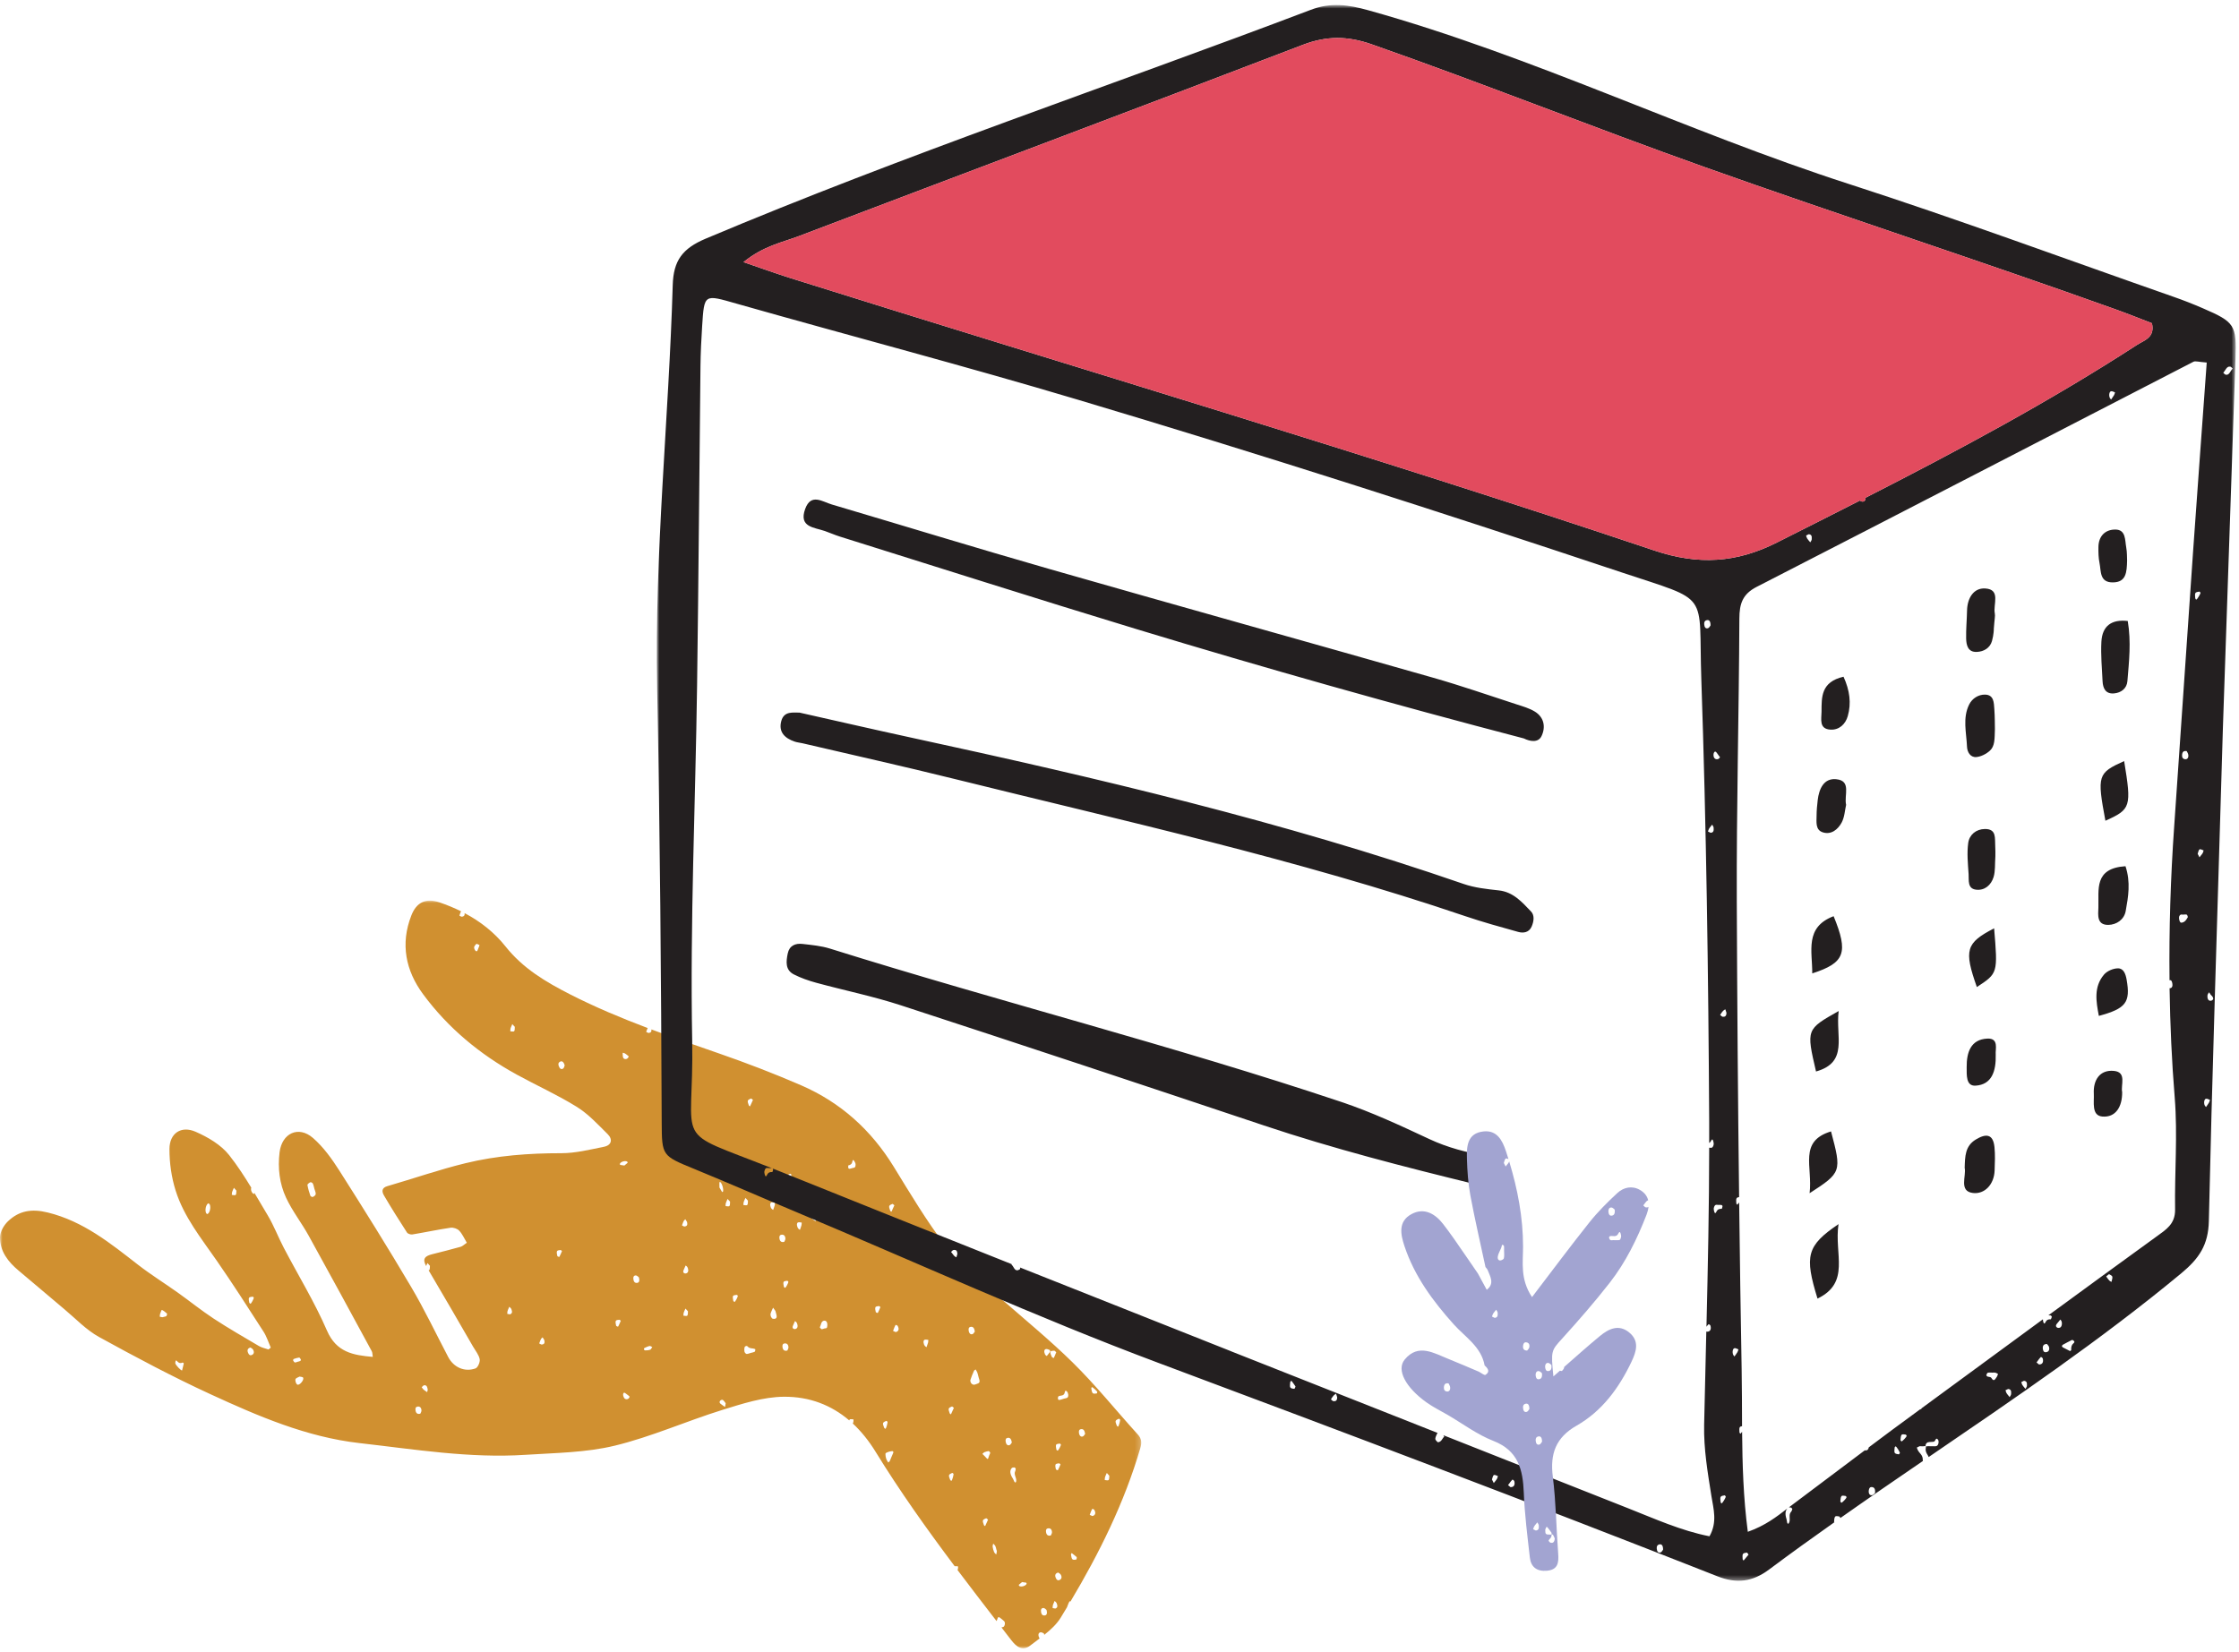
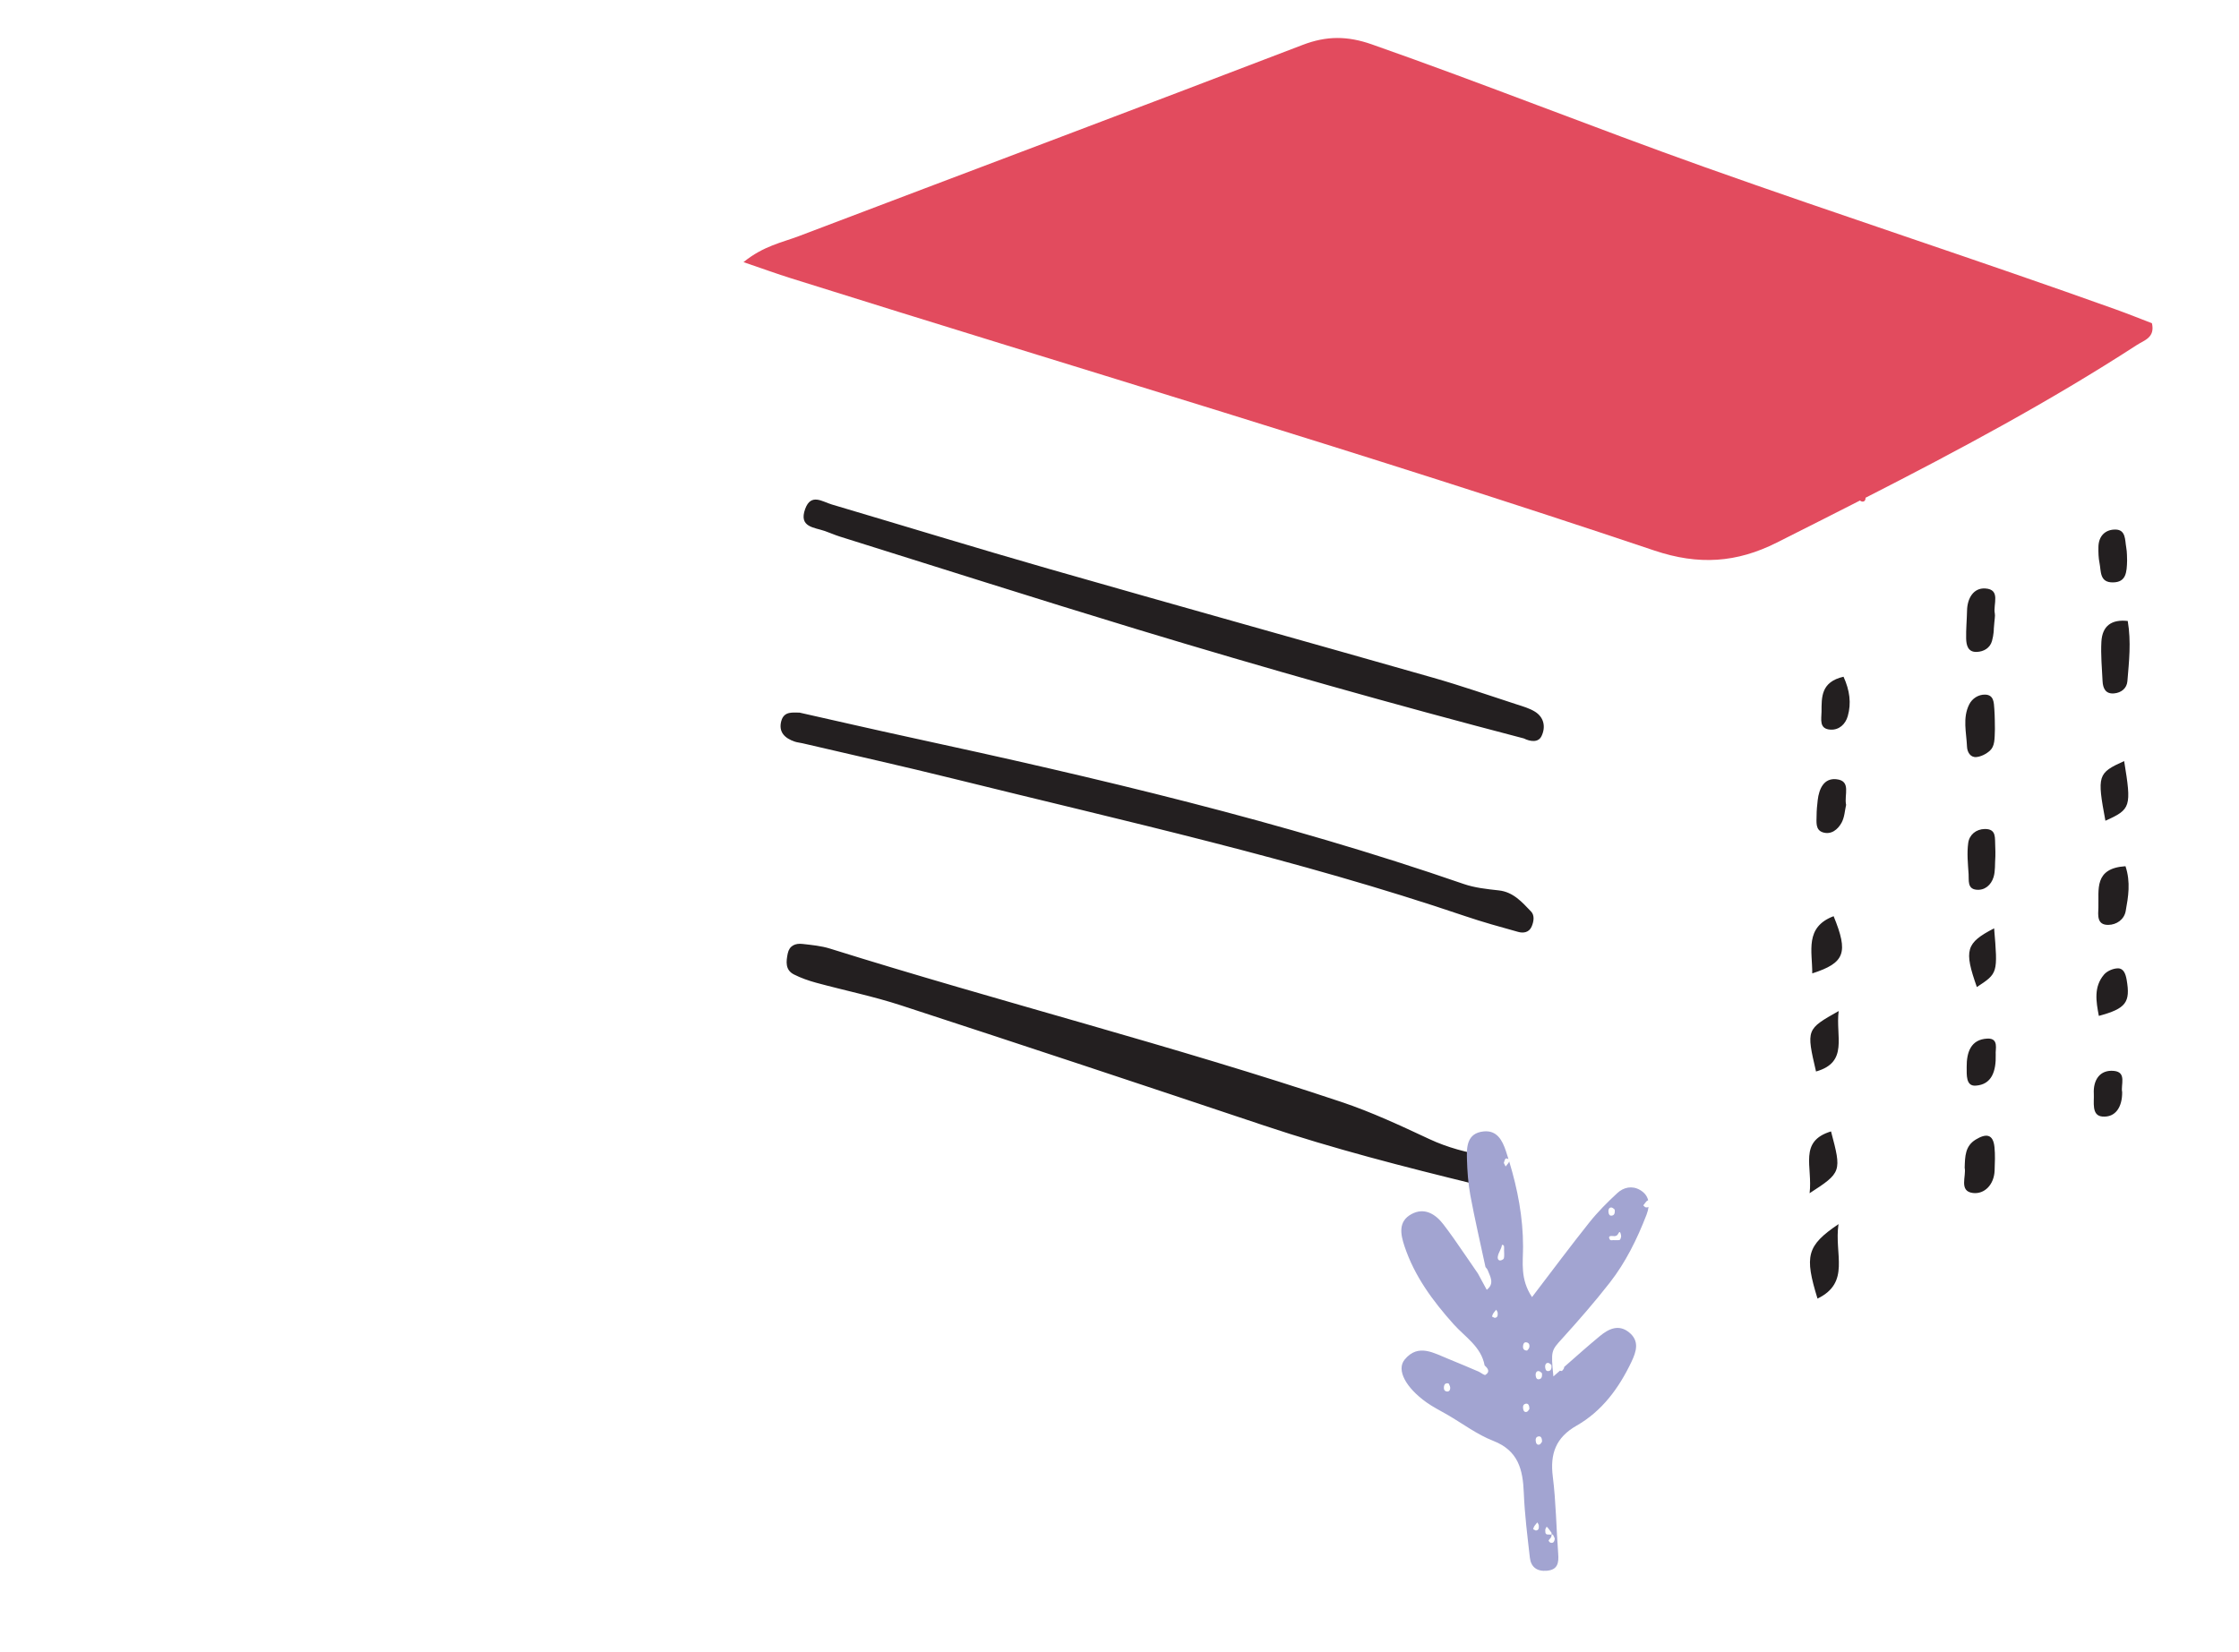
<svg xmlns="http://www.w3.org/2000/svg" xmlns:xlink="http://www.w3.org/1999/xlink" width="443" height="327" viewBox="0 0 443 327">
  <defs>
-     <path id="a6lwlqp0oa" d="M0 0.03L225.802 0.03 225.802 148 0 148z" />
-     <path id="2davft7ouc" d="M0.956 0.795L313.352 0.795 313.352 312.631 0.956 312.631z" />
-   </defs>
+     </defs>
  <g fill="none" fill-rule="evenodd">
    <g>
      <g>
        <g transform="translate(-777 -250) translate(777 250) translate(0 178.205)">
          <mask id="lm68p3179b" fill="#fff">
            <use xlink:href="#a6lwlqp0oa" />
          </mask>
          <path fill="#D09030" d="M31.673 81.83c.102-.296.295-.833.357-.805.361.164.697.455 1.023.74.027.023-.04.393-.138.478-.137.118-.344.116-.52.166-.09.024-.178.077-.268.068-.173-.018-.348-.07-.52-.109.02-.183.01-.382.066-.539m4.454 9.62c.054-.024.243.148.24.163-.107.483-.23.957-.34 1.4-.239.036-1.226-1.026-1.333-1.379-.028-.097 0-.212.01-.318.035-.349.15-.364.38-.098.327.376.68.4 1.043.232m13.428-2.98c.12.096.413.214.538.453.268.512.11.88-.298 1.04-.336.131-.549-.066-.7-.413-.239-.536-.11-.919.46-1.08M45.92 57.733c.056-.212.152-.399.236-.596.04-.092.084-.179.127-.27.141.157.281.314.488.548-.032.262.016.703-.132.845-.158.151-.504.017-.768.007.014-.178.005-.37.05-.534m3.641 22.075c-.082-.067-.226-.128-.238-.199-.049-.33-.165-.75-.057-.962.1-.197.448-.193.696-.238.068-.013.227.106.242.182.048.212-.503 1.202-.643 1.217M41.03 62.051c-.06.02-.204-.092-.248-.182-.29-.61-.013-1.767.452-1.935.086.063.206.105.25.195.291.61.017 1.775-.454 1.922m17.473 32.606c.19-.196.462-.275.767-.437.22.061.633.048.716.231.21.46-.73 1.561-1.149 1.361-.142-.068-.289-.33-.346-.528-.058-.199-.078-.532.012-.627m-.392-3.914c.353-.123.713-.242 1.084-.29.09-.012.247.238.336.396.027.047-.048.247-.116.283-.167.084-.359.111-.538.161-.18.051-.36.163-.543.13-.118-.022-.25-.24-.34-.398-.026-.047.051-.258.117-.282m4.356-32.635c-.033.248-.332.454-.56.558-.12.057-.452-.099-.499-.233-.236-.693-.458-1.404-.576-2.119-.028-.172.332-.44.56-.547.122-.054.424.09.498.241.157.315.215.696.314 1.05.098.353.302.746.263 1.05m19.743 42.77c-.049-.375.03-.655.387-.716.431-.075.758.16.793.735.014.271-.173.524-.227.667-.572.157-.879-.103-.953-.687m1.622-4.92c.445-.087.663.092.784.724.04.197-.064.414-.1.62-.085-.054-.17-.105-.25-.166-.173-.124-.354-.236-.512-.387-.122-.117-.213-.286-.317-.433.132-.12.261-.24.395-.359m16.577-14.675c.055-.212.155-.4.235-.597l.125-.284c.142.157.343.286.413.473.228.605.134.882-.287 1.034-.175-.03-.349-.062-.524-.095.01-.178-.004-.37.038-.53m6.391 6.075c.081-.198.144-.413.246-.589.08-.13.21-.21.316-.314l.335.554c.126.562.001.817-.502.873-.156.017-.343-.148-.516-.228l.121-.296m3.407-17.953c.103-.196.451-.184.7-.226.071-.01.17.116.283.202-.166.386-.32.788-.518 1.146-.027.052-.385-.082-.403-.165-.072-.32-.17-.748-.062-.957m13.08 28.346c.044-.432.281-.4.556-.153.162.144.342.255.512.387.075.061.144.135.216.202-.04.1-.063.22-.124.292-.256.317-.752.308-.973-.05-.115-.188-.208-.476-.188-.678m-1.444-14.55c.102-.195.45-.184.7-.224.07-.012.168.116.281.2-.165.387-.319.79-.516 1.147-.029.051-.387-.082-.404-.165-.07-.32-.17-.748-.06-.958m5.67 5.362c.33-.156.663-.319 1.017-.395.15-.033.348.143.524.222-.109.16-.207.336-.333.47-.063.068-.176.06-.462.14-.068.005-.34.043-.614.04-.08-.002-.223-.106-.245-.189-.023-.082.045-.256.112-.288m-1.678-14.354c.216.017.446.287.57.373.204.74.034 1.09-.43 1.105-.296.01-.534-.128-.632-.584-.117-.548.027-.927.492-.894m-3.19-22.109c.204-.423 1.074-.666 1.467-.409.042.027.084.216.065.232-.2.185-.413.35-.642.536-.29-.04-.559-.07-.827-.126-.025-.005-.086-.189-.064-.233m12.62 29.53c.057-.21.153-.4.236-.595.04-.093.084-.18.128-.27l.488.546c-.032.261.017.705-.133.847-.16.15-.502.017-.767.008.014-.18.005-.372.047-.536m-12.064-51.492c.148.041.302.055.441.131.178.101.345.248.514.377.082.062.16.131.237.198-.04.097-.066.216-.124.294-.25.325-.785.35-.964-.023-.128-.265-.074-.645-.104-.977m12.806 43.521c-.134.12-.356.197-.524.143-.354-.114-.359-.402-.198-.72.136-.268.246-.56.368-.84.098.072.198.117.267.202.29.363.35.984.087 1.215m7.452 26.566c-.08-.047-.163-.085-.24-.14-.174-.123-.339-.27-.515-.379-.303-.184-.447-.436-.203-.718.115-.133.383-.222.515-.137.225.145.401.445.565.646-.05.311-.086.52-.122.728m-8.42-36.209c.078-.202.144-.413.245-.589.08-.137.205-.23.31-.34.115.181.23.36.344.543.13.57.013.82-.484.888-.154.021-.342-.137-.515-.212.032-.098.063-.197.1-.29m-23.61-30.76c-.38.27-.699.02-.884-.514-.152-.439-.018-.678.24-.825.404-.226.732-.014.94.723-.064.14-.12.491-.296.616m-9.693-7.394c-.152.157-.5.031-.762.03.007-.178-.012-.37.028-.53.053-.213.154-.398.236-.596l.12-.297.496.536c-.027.265.03.707-.118.857M94.794 9.103c-.078.202-.175.387-.238.596-.11.357-.294.504-.556.158-.123-.163-.233-.508-.18-.665.087-.264.308-.442.447-.622.26.106.433.177.607.25-.026.093-.047.194-.08.283m41.025 40.612c.122.096.414.215.538.453.27.512.11.88-.297 1.04-.337.132-.549-.066-.7-.41-.24-.54-.112-.92.46-1.083m11.53 38.633c.048-.14.428-.238.502-.149.493.598 1.083.33 1.595.615.008.004-.024.435-.116.486-.246.133-.535.17-.806.246-.27.075-.537.211-.815.2-.132-.005-.38-.279-.409-.45-.058-.314-.048-.68.048-.948m-2.316-10.054c.1-.198.45-.194.697-.238.07-.013.226.105.243.182.047.21-.503 1.2-.644 1.217-.083-.066-.226-.129-.238-.2-.049-.329-.165-.748-.058-.96m-10.387-48.36c.2-.125.514-.006.778.002-.014.181-.003.372-.048.536-.085.311-.2.607-.307.908-.143-.107-.24-.153-.31-.236-.298-.36-.392-1.036-.113-1.21m8.4 27.695c-.015.05-.16.078-.179.052-.176-.278-.34-.568-.52-.879-.006-.359-.017-.693-.009-1.022.002-.03.141-.082.181-.047.371.311.684 1.437.527 1.896m.903 1.437l.496.536c-.026.266.03.708-.117.86-.153.155-.5.03-.763.025.006-.177-.012-.368.028-.526.054-.212.154-.4.234-.598l.122-.297m8.634 22.37c.048-.09.08-.2.123-.297.085-.185.172-.366.257-.548.19.26.375.52.455.628.09.323.12.441.154.555.142.497.201.957-.323 1.023-.165.02-.405.006-.515-.123-.325-.375-.373-.815-.15-1.239m-5.448-21.702c.055-.213.151-.4.236-.596.038-.093.084-.18.127-.27.141.155.281.313.488.547-.032.261.016.704-.132.844-.16.153-.505.017-.769.008.016-.178.006-.37.05-.533m9.786 24.355c.137-.267.247-.559.37-.84.096.071.196.117.263.202.293.362.351.984.09 1.215-.134.12-.357.197-.525.143-.354-.114-.358-.402-.198-.72m-1.882-8.583c.102-.199.45-.195.697-.239.07-.012.226.105.245.182.045.211-.505 1.201-.646 1.218-.083-.067-.225-.13-.237-.2-.05-.33-.166-.748-.059-.96m-2.487-15.71c.2-.126.515-.007.78.002-.014.18-.005.373-.049.535-.085.311-.203.608-.306.908-.143-.106-.242-.152-.312-.235-.298-.36-.39-1.036-.113-1.21m2.845 7.095c.016.27-.174.521-.226.666-.574.156-.88-.104-.955-.688-.046-.374.033-.652.388-.714.43-.075.757.158.793.736m-7.438-27.258c.08-.237.405-.324.64-.437.05-.022.165.115.38.275-.192.43-.38.858-.578 1.275-.004.008-.213-.102-.239-.184-.098-.31-.277-.71-.203-.929m14.994 43.552c.337-.104.59.06.691.406.084.298.055.68-.035.954-.042.137-.334.115-.513.165-.18.05-.362.16-.54.13-.122-.023-.24-.244-.363-.377.277-.399.222-1.108.76-1.278m-5.107-19.444c.2-.124.515-.007.778.003-.013.18 0 .374-.047.534-.086.313-.202.607-.307.91-.143-.106-.243-.153-.312-.238-.297-.358-.39-1.033-.112-1.209m-2.155-9.203c.073-.238.397-.334.627-.454.05-.027.167.101.253.158.07.161-.247 1.335-.403 1.398-.056.021-.213-.096-.243-.18-.107-.308-.3-.7-.234-.922m.31 33.87c.016.27-.174.523-.226.666-.573.156-.88-.104-.955-.688-.047-.374.032-.653.388-.713.431-.075.757.157.793.735m4.688-26.262c.443-.086.663.093.784.725.037.196-.067.413-.105.621-.082-.056-.167-.106-.248-.165-.172-.127-.353-.238-.51-.39-.122-.117-.212-.286-.318-.433l.397-.358m14.545 47.921c.001-.083-.1-.62.02-.697.372-.23.816-.349 1.255-.39.27-.024.303.202.17.47-.235.47-.403.995-.624 1.477-.063.137-.21.205-.32.305-.11-.188-.23-.37-.328-.564-.05-.102-.069-.229-.173-.6m-.52-6.618c.072-.237.397-.332.627-.453.051-.026.166.101.252.157.07.161-.246 1.335-.403 1.397-.056.022-.213-.095-.244-.18-.107-.306-.3-.7-.233-.92m-1.499-22.95c.102-.196.451-.186.7-.227.07-.01.167.117.281.202-.166.388-.318.788-.515 1.147-.028.053-.387-.083-.406-.166-.07-.319-.168-.746-.06-.957m-3.46-18.542c.157-.015.342.141.515.218-.249.54-.326 1.26-.825 1.478-.275-.124-.448-.2-.619-.278.282-.506.256-1.35.93-1.418m7.052 22.935c.121-.297.221-.615.378-.873.033-.055.341.05.413.17.37.624.206 1.11-.383 1.233l-.52-.237c.038-.097.072-.196.112-.293m-8.949-32.46c.39-.077.696-.258.782-.76.061-.354.182-.41.382-.1.116.184.235.413.257.622.024.206-.02.483-.13.601-.122.132-.347.12-.527.17-.179.05-.354.121-.54.14-.076.007-.239-.097-.246-.157-.024-.178-.026-.506.022-.516m4.688 10.304c.121-.132.346-.119.526-.17.18-.05.356-.122.541-.14.076-.007.237.097.246.156.024.18.026.507-.022.516-.39.077-.697.26-.783.761-.06.353-.18.41-.38.1-.118-.184-.236-.413-.26-.622-.022-.207.024-.484.132-.6m16.104 50.718c.07.162-.247 1.335-.404 1.397-.055.023-.213-.093-.242-.18-.109-.306-.303-.7-.233-.92.072-.238.395-.333.627-.454.05-.027.165.1.252.157m-5.758-26.489c.2-.125.515-.007.78.003-.015.18-.003.372-.048.535-.087.311-.204.604-.308.908-.144-.106-.243-.153-.312-.238-.298-.358-.39-1.033-.112-1.208m-6.952-26.476c.081-.235.405-.322.64-.435.05-.024.165.115.376.273-.188.431-.377.858-.575 1.276-.004.005-.21-.102-.236-.185-.1-.31-.28-.71-.205-.929m12.79 39.93c-.192.428-.378.858-.579 1.275-.003.005-.21-.102-.238-.185-.096-.31-.277-.71-.202-.928.08-.236.405-.323.64-.436.05-.024.166.115.378.273m6.764 22.123c-.19.431-.378.858-.578 1.276 0 .006-.21-.102-.236-.184-.099-.31-.279-.71-.204-.93.081-.235.406-.322.638-.436.052-.024.167.115.38.274m1.736 6.271c-.018.215-.077.42-.119.63-.142-.159-.338-.289-.419-.48-.137-.329-.239-.694-.29-1.047-.03-.205.07-.419.11-.629.143.158.322.292.423.48.107.206.138.463.204.696.032.116.1.245.091.35m4.354 6.618c.202-.184.414-.35.643-.537.292.041.56.074.827.127.026.005.085.19.063.234-.203.424-1.073.666-1.466.408-.042-.027-.085-.215-.067-.232m-6.806-26.238c.253-.107.526-.174.798-.22.071-.015.178.084.25.16.05.05.067.153.098.232-.12.295-.276.571-.352.89-.078.34-.157.375-.39.104-.254-.293-.535-.55-.805-.826.132-.116.25-.275.401-.34M184.68 68.646c.121-.073.433-.005.5.117.148.27.338.74.256.908-.258.524-.927.588-1.005 1.355-.146-.159-.377-.3-.416-.475-.178-.776.098-1.563.665-1.905m8.353 24.162c.108.192.236.375.32.58.088.218.133.461.197.694.065.233.114.473.2.697.161.428.028.724-.248.802-.42.12-.852.504-1.32-.012-.128-.139-.238-.512-.187-.673.197-.628.452-1.22.71-1.808.06-.133.216-.188.328-.28m14.023 47.59c.204.74.035 1.088-.428 1.103-.299.012-.535-.125-.633-.58-.118-.554.028-.93.492-.898.215.015.446.288.57.374m-15.404-55.3c-.049-.376.03-.656.387-.716.432-.074.714.154.84.911-.105.131-.23.422-.43.513-.4.18-.723-.126-.797-.708m9.037 27.1c.074-.006.167.122.27.204-.022.157-.007.376-.08.51-.37.662.277 1.335.182 1.99-.017.11-.058.248-.125.282-.05.026-.189-.074-.239-.158-.11-.187-.167-.424-.285-.603-.573-.865-.678-1.559-.25-2.075.111-.134.344-.136.527-.15m-1.718-5.133c-.049-.375.031-.654.388-.715.431-.074.714.156.84.915-.104.128-.23.42-.43.51-.4.18-.723-.127-.798-.71m9.82 33.067c-.175-.03-.35-.062-.524-.094.01-.179-.005-.37.037-.53.056-.213.154-.402.236-.598.04-.096.083-.188.124-.284.142.156.342.286.414.475.23.603.132.88-.287 1.031m.567-7.129c.121.098.413.216.538.453.268.513.11.882-.297 1.04-.338.133-.549-.065-.7-.41-.24-.539-.112-.92.46-1.083m-2.402-8.028c-.047-.374.031-.653.388-.712.432-.076.758.156.793.735.016.27-.173.52-.228.665-.57.157-.877-.103-.953-.688m4.943 4.495c-.019-.089.071-.197.125-.328.335.262.681.506 1 .802.044.045-.016.474-.08.487-.252.045-.584.113-.769-.053-.174-.154-.212-.59-.276-.908m-3.05-17.849c.101-.196.451-.186.698-.227.07-.01.17.117.282.203-.167.385-.319.788-.517 1.145-.028.052-.385-.08-.405-.166-.07-.317-.169-.746-.058-.955m.106-3.896c.101-.198.448-.194.696-.239.07-.01.226.107.244.183.047.211-.503 1.201-.644 1.218-.084-.067-.226-.128-.238-.2-.05-.329-.166-.749-.058-.962m-2.002-18.948c.223-.047.498.1.744.197.045.017.118.268.087.311-.21.302-.443.578-.679.875-.077-.069-.275-.166-.349-.332-.249-.557-.18-.973.197-1.05m1.622.32c.12-.004.267.203.402.314-.16.396-.31.786-.49 1.15-.012.021-.338-.13-.4-.268-.138-.312-.339-.766-.256-.97.083-.204.475-.217.744-.227m2.783 8.731c.03.373-.104.625-.439.673-.277.037-.542.144-.813.22-.182.05-.36.123-.545.137-.077.007-.245-.126-.246-.18-.006-.183-.007-.45.083-.518.367-.278.95-.013 1.21-.61.087-.202.063-.822.501-.358.133.141.231.423.25.636m2.5 6.806c.431-.075.713.154.84.912-.105.13-.23.422-.43.511-.4.181-.724-.127-.798-.709-.049-.376.031-.654.388-.714m4.762 9.53c.057-.212.155-.4.238-.597.04-.092.084-.18.126-.27l.49.547c-.033.263.015.705-.133.844-.158.152-.505.02-.769.01.015-.18.006-.37.048-.535m-2.706-17.56c-.018-.088.056-.269.115-.28.164-.03 1.043.792 1.075.972-.044.095-.075.265-.13.27-.26.018-.587.107-.773-.055-.174-.153-.218-.59-.287-.907m4.814 6.417c.073-.237.397-.33.627-.453.05-.026.166.101.253.158.068.161-.248 1.336-.403 1.4-.055.02-.214-.097-.244-.184-.107-.305-.3-.7-.233-.92m-4.61 18.805c-.174-.077-.346-.154-.519-.236.037-.098.072-.196.11-.293.12-.297.221-.613.38-.874.032-.053.34.05.412.173.368.622.205 1.108-.384 1.23M12.731 80.887c2.254 1.881 4.333 4.105 6.863 5.498 7.231 3.98 14.535 7.868 22.03 11.318 9.434 4.345 19.048 8.495 29.488 9.68 10.907 1.235 21.806 3.043 32.847 2.322 5.907-.384 11.953-.425 17.651-1.803 7.245-1.753 14.153-4.855 21.298-7.078 3.967-1.234 8.118-2.58 12.194-2.61 5.116-.039 9.413 1.683 12.928 4.68.016-.07.04-.129.077-.169.153-.155.501-.029.763-.027-.008.178.012.37-.028.528-.026.101-.072.192-.11.286 1.693 1.574 3.195 3.454 4.505 5.586 4.823 7.845 10.153 15.32 15.662 22.665.174-.058.443.02.66.022-.009.178.01.37-.03.528-.017.07-.05.13-.076.194 2.547 3.385 5.13 6.744 7.72 10.1.07-.156.142-.309.188-.476.127-.452.34-.316.591-.104.246.207.51.381.736.618.256.27.131.996-.176 1.124-.086.035-.179.051-.269.077-.03.008-.063.015-.094.025l1.923 2.493c1.066 1.382 2.257 2.256 3.751 1.1.61-.47 1.244-.938 1.872-1.414-.04-.06-.077-.124-.11-.2-.237-.538-.119-.967.314-1.019.22-.026.478.155.634.215.044.108.06.193.085.286 1.264-1.007 2.44-2.088 3.24-3.38.423-.687.835-1.383 1.252-2.074.04-.098.073-.195.112-.292.12-.298.22-.613.378-.874.016-.028.107-.013.201.025 5.71-9.576 10.651-19.542 13.81-30.33.308-1.056.307-1.848-.483-2.718-4.326-4.767-8.368-9.819-12.954-14.319-4.335-4.254-9.04-8.129-13.622-12.134-.05-.026-.102-.055-.15-.076l.012-.045c-.737-.644-1.479-1.284-2.207-1.937-1.138-1.025-2.313-2.029-3.472-3.048-.25.075-.5.176-.76.187-.1.003-.25-.235-.343-.392-.026-.047.051-.264.116-.284.112-.035.226-.057.338-.09-1.807-1.618-3.544-3.293-4.989-5.184-3.783-4.949-6.994-10.35-10.263-15.674-4.466-7.272-10.514-12.726-18.306-16.107-5.389-2.338-10.889-4.45-16.44-6.374-4.42-1.53-8.835-3.057-13.207-4.694.056.427-.075.64-.508.7-.155.02-.343-.139-.517-.215.035-.096.064-.195.101-.289.063-.158.124-.317.195-.468-5.199-1.966-10.332-4.105-15.32-6.649-4.877-2.488-9.343-5.14-12.805-9.493-2.242-2.816-5.004-4.963-8.105-6.6.081.46-.147.662-.5.707-.157.021-.346-.126-.519-.197.028-.096.047-.195.082-.285.074-.199.143-.404.242-.582-1.378-.682-2.813-1.28-4.303-1.779-2.665-.892-4.513-.014-5.532 2.592-2.204 5.636-1.132 10.914 2.33 15.601 4.93 6.678 11.23 11.894 18.505 15.89 3.947 2.167 8.081 4.02 11.896 6.391 2.28 1.415 4.175 3.487 6.11 5.4 1.042 1.027.785 2.197-.723 2.5-2.79.561-5.624 1.275-8.44 1.274-6.406-.005-12.753.466-18.955 1.976-5.213 1.27-10.303 3.047-15.464 4.541-1.235.358-1.08 1.158-.665 1.865 1.45 2.476 2.984 4.904 4.542 7.314.168.26.735.438 1.071.382 2.521-.418 5.023-.956 7.551-1.33.544-.08 1.337.185 1.712.581.618.648.987 1.533 1.503 2.388-.51.346-.832.695-1.22.804-1.864.525-3.742.995-5.619 1.467-1.372.344-2.039.861-1.202 2.346.046-.108.086-.22.131-.329.038-.09.085-.179.128-.269l.488.548c-.032.261.015.703-.132.843-.034.032-.078.045-.124.056 2.98 5.014 5.88 10.074 8.805 15.12.47.81 1.123 1.59 1.296 2.463.11.556-.368 1.658-.829 1.824-2.176.778-4.337-.222-5.402-2.256-2.43-4.633-4.677-9.374-7.335-13.872-4.573-7.742-9.339-15.374-14.165-22.962-1.49-2.343-3.172-4.703-5.243-6.506-2.882-2.509-6.16-.956-6.623 2.841-.378 3.107-.014 6.197 1.294 8.99 1.234 2.632 3.07 4.974 4.485 7.531 4.197 7.581 8.322 15.204 12.457 22.82.157.29.13.68.206 1.135-3.938-.34-7.207-.93-9.062-5.205-2.449-5.647-5.696-10.943-8.559-16.413-1.098-2.098-1.94-4.342-3.149-6.37-.885-1.489-1.764-2.989-2.656-4.48-.03.085-.057.171-.086.256-.142-.106-.24-.154-.31-.237-.243-.29-.337-.776-.22-1.047-1.356-2.224-2.769-4.405-4.372-6.434-1.614-2.042-4.2-3.56-6.65-4.63-2.854-1.248-5.152.306-5.164 3.403-.01 2.753.395 5.616 1.22 8.241 1.63 5.191 5.048 9.426 8.114 13.842 3.203 4.612 6.232 9.35 9.273 14.071.621.963.964 2.105 1.435 3.164l-.442.372c-.632-.22-1.32-.343-1.887-.677-3.01-1.774-6.046-3.517-8.966-5.434-2.45-1.608-4.737-3.464-7.128-5.165-2.597-1.848-5.316-3.534-7.83-5.486-5.492-4.262-10.826-8.616-17.872-10.346-3.188-.782-5.672-.363-7.883 1.754C.757 64.281.008 65.58 0 66.643c-.02 2.792 1.604 4.873 3.698 6.618 3.03 2.521 6.008 5.1 9.033 7.626" mask="url(#lm68p3179b)" />
        </g>
        <g transform="translate(-777 -250) translate(777 250) translate(129 .205)">
          <mask id="zokll4ocod" fill="#fff">
            <use xlink:href="#2davft7ouc" />
          </mask>
          <path fill="#231F20" d="M311.353 73.943c-.17-.04-.319-.25-.47-.39.45-.43.671-1.34 1.401-1.2.17.03.32.26.48.39-.48.4-.66 1.39-1.41 1.2m-2.7 123.84c-.6.23-.96-.16-.89-1 .02-.22.19-.41.3-.61.07.09.16.17.21.28.18.38.65.5.62 1.08-.09.09-.16.22-.24.25m-.6 20.24c-.18.3-.39.57-.58.86-.12-.16-.21-.23-.26-.34-.21-.46-.11-1.2.23-1.3.25-.07.55.14.82.23-.07.18-.11.39-.21.55m-1.24-49.39c-.12.21-.28.37-.42.55-.07.1-.14.19-.21.28-.11-.2-.21-.41-.36-.7.1-.27.17-.75.37-.87.2-.12.53.12.8.2-.05.18-.09.39-.18.54m-1.26-50.18c-.07 0-.2-.16-.21-.26-.02-.36-.11-.82.03-1.03.14-.23.51-.23.79-.29.06-.02.14.15.22.23.02.19-.65 1.33-.83 1.35m-4.38 44.92c-.71 10.14-1.03 20.27-.92 30.41.11-.02.22-.02.3.03.18.14.3.65.28.98-.01.37-.24.61-.57.57.11 7.23.43 14.46 1.02 21.69.59 7.32-.04 14.74.07 22.11.04 2.9-1.79 3.97-3.78 5.42-7.11 5.15-14.2 10.33-21.29 15.52.15 0 .3.01.45.02.08 0 .15.16.24.27-.08.17-.16.5-.22.5-.44-.05-.8.08-1.04.57-.16.33-.31.35-.43-.03-.05-.17-.08-.36-.08-.55-8 5.86-16 11.73-23.99 17.6-.06.11-.11.21-.15.21-.04 0-.09 0-.13-.01l-5.67 4.17c-1.51 1.11-3.01 2.25-4.52 3.38v.02c-.08.4-.29.62-.66.58-.04-.01-.09-.01-.13-.01-4.77 3.57-9.52 7.17-14.29 10.74-.25.18-.5.37-.74.56.14-.04.33.01.48.04.08.02.14.18.22.29-.07.16-.11.39-.23.51-.58.59-.1 1.48-.39 2.13-.05.11-.13.25-.21.26-.06.01-.18-.13-.2-.23-.06-.23-.05-.49-.13-.72-.31-.97-.24-1.66.21-2.1-2.17 1.67-4.41 3.42-7.86 4.64-.89-6.8-1.07-13.35-1.13-19.79-.11.13-.21.26-.32.39-.01 0-.19-.17-.2-.27-.01-.35-.08-.82.06-1.03.09-.13.27-.18.45-.21-.02-3.79-.01-7.55-.08-11.29-.2-10.99-.36-21.98-.49-32.97-.12.15-.24.3-.37.44-.01 0-.19-.17-.19-.26-.01-.35-.09-.82.06-1.03.1-.15.29-.19.49-.22-.24-19.46-.38-38.92-.46-58.38-.07-18.7.43-37.4.51-56.11.01-2.94.63-4.85 3.45-6.29 28.83-14.79 57.6-29.7 86.4-44.54.38-.19.98.04 2.62.16-.9 12.42-1.82 24.9-2.7 37.39-1.26 18.15-2.48 36.3-3.74 54.44m2.05-13.34c-.31-.08-.52-.29-.49-.79.03-.62.28-.91.92-.8.09.19.29.47.32.78.06.6-.26.93-.75.81m.64 31.3c-.18.32-.39.64-.64.83-.23.17-.61.31-.8.18-.19-.14-.3-.65-.29-.98.02-.39.27-.65.63-.57.1.02.21 0 .31 0 .2 0 .42-.06.6.02.1.06.23.44.19.52m-15.1 72.16c-.14-.09-.3-.15-.42-.27-.16-.15-.29-.36-.43-.54-.07-.09-.13-.18-.19-.28.16-.13.32-.26.55-.45.21.14.58.24.66.5.08.27-.1.68-.17 1.04m-7.51 12.14c-.38.31-.49.76-.45 1.33.01.09-.24.22-.24.21-.54-.27-.97-.48-1.4-.72-.08-.04-.19-.16-.2-.27 0-.08.11-.22.19-.26.6-.33 1.2-.65 1.81-.95.07-.03.18.05.26.11.28.17.28.35.03.55m-2.65-3.11c-.18.09-.43.1-.59 0-.34-.23-.26-.53 0-.81.22-.24.42-.52.63-.78.08.11.18.19.22.29.2.47.08 1.14-.26 1.3m-2.8 4.88c-.39.04-.55-.23-.61-.63-.09-.63.15-1 .8-1 .1.14.37.35.43.63.13.61-.14.95-.62 1m-1.39 2.42c-.16-.13-.31-.26-.47-.4.07-.09.13-.18.2-.27.21-.28.41-.58.65-.81.05-.04.34.16.38.3.2.76-.11 1.22-.76 1.18m-2.66 4.84c-.07-.08-.14-.16-.21-.25-.14-.18-.3-.34-.42-.55-.09-.16-.14-.36-.2-.54.17-.09.34-.18.51-.26.49.04.67.29.61.98-.01.22-.19.41-.29.62m-2.84 1.02c-.02.22-.2.41-.3.61l-.21-.27c-.14-.18-.3-.35-.42-.56-.09-.15-.12-.36-.18-.54.17-.08.34-.16.52-.24.48.04.66.3.59 1m-2.82-3.42c-.31.41-.57 1.12-1.09.23-.13-.23-.53-.18-.8-.29-.09-.04-.22-.23-.2-.26.07-.18.17-.45.3-.48.29-.07.6-.02.9-.02.2 0 .41-.04.6.01.18.04.35.17.52.26-.08.19-.13.41-.23.55m-11.58 13.25c-.18.61-.61.5-.99.5-.2-.01-.4 0-.6 0-.2 0-.41-.05-.6.01-.31.09-.43-.04-.29-.39.08-.19.28-.38.45-.41.38-.09.78-.04 1.17-.12.28-.06.38-1.05.83-.33.1.16.1.52.03.74m-7.3-.46c-.07-.09-.2-.2-.19-.28.04-.35.05-.83.22-1.02.16-.18.53-.07.8-.05.07.01.2.18.2.27-.02.23-.88 1.11-1.03 1.08m-.53 2.56c-.27-.06-.64-.06-.79-.28-.14-.21-.05-.68-.03-1.03 0-.1.13-.27.2-.26.18.01.86 1.13.84 1.32-.08.09-.16.26-.22.25m-4.7 7.68c-.15.1-.36.37-.6.41-.47.07-.72-.35-.63-.98.06-.4.23-.67.62-.63.47.05.7.37.61 1.2m-6.67 1.9c-.06-.09-.19-.2-.19-.28.05-.35.05-.83.22-1.02.17-.18.53-.07.8-.04.08 0 .21.17.2.26-.01.23-.87 1.11-1.03 1.08m-19.33 11.44s-.19-.17-.19-.27c-.01-.35-.08-.82.06-1.03.15-.22.52-.22.79-.27.06 0 .14.18.32.4-.33.4-.65.79-.98 1.17m-1.22-41.24c-.18.3-.39.57-.59.86-.12-.16-.21-.23-.25-.34-.21-.46-.11-1.2.23-1.3.25-.07.54.15.81.23-.06.18-.11.39-.2.55m-2.93-66.38c-.17-.03-.33-.24-.49-.36.06-.09.11-.19.17-.27.14-.19.27-.39.43-.55.12-.12.28-.2.42-.29.07.22.14.44.22.67.03.69-.32.86-.75.8m-.2 96.3c-.07.01-.2-.16-.2-.26-.03-.35-.12-.82.02-1.03.14-.22.51-.23.79-.29.06-.01.14.16.21.24.03.19-.64 1.32-.82 1.34m-1.03-57.71c-.17.35-.31.37-.43-.01-.07-.22-.12-.5-.09-.72.04-.22.17-.5.32-.59.16-.1.39-.03.59-.03.21 0 .41-.02.61.02.08.01.22.17.21.23-.02.19-.12.53-.17.53-.43-.03-.81.07-1.04.57m-1.37 64.23c-5.63-1.1-10.86-3.48-16.16-5.57-12.16-4.82-24.33-9.62-36.49-14.43.06.09.11.18.17.27-.39.35-.55 1.1-1.28 1.12-.12-.14-.4-.33-.48-.6-.06-.21.18-.8.43-1.25-13.59-5.37-27.18-10.74-40.77-16.12-.02.01-.07-.02-.13-.06-13.92-5.51-27.83-11.03-41.74-16.57.02.02.04.05.07.07.02.02-.02.17-.03.27-.17.08-.34.22-.52.23-.6.06-.74-.75-1.14-1.09-.01-.01-.01-.07-.01-.13-15.36-6.12-30.72-12.26-46.06-18.44-.44-.17-.85-.34-1.26-.5.07.05.15.14.14.19-.03.19-.12.53-.17.53-.43-.04-.81.07-1.04.56-.17.36-.31.38-.43 0-.07-.23-.13-.5-.09-.73.04-.22.17-.49.31-.59.17-.1.4-.02.6-.02.18 0 .37-.01.55.01-20.17-8.01-15.34-3.74-15.75-25.31-.44-23.41.65-46.84.97-70.27.29-21.05.44-42.11.67-63.16.03-2.63.16-5.27.33-7.9.42-6.48.38-6.28 6.85-4.44 22.52 6.4 45.17 12.33 67.59 19.03 36.04 10.76 71.84 22.25 107.53 34.16 17.74 5.92 15.13 3.55 15.72 21.02.99 29.2 1.4 58.42 1.56 87.64v4.25c.14-.09.27-.21.36-.42.17-.35.31-.38.43 0 .07.23.13.51.09.73-.03.22-.16.5-.31.59-.16.1-.37.03-.57.03-.01 11.81-.26 23.62-.54 35.43.13-.17.26-.35.41-.49.06-.05.35.15.39.3.2.76-.11 1.22-.76 1.17-.02-.01-.04-.03-.07-.05-.14 6.16-.3 12.31-.43 18.47-.1 4.78.7 9.43 1.44 14.11.41 2.57 1.21 5.15-.38 7.96m-9.67 3.19c-.47.17-.73-.18-.77-.79-.03-.5.18-.71.49-.79.49-.12.77.2.77 1.03-.1.13-.27.48-.49.55m-29.71-12.92c-.16-.13-.32-.26-.48-.4l.21-.27c.21-.28.41-.58.64-.81.06-.04.35.16.39.3.2.76-.11 1.22-.76 1.18m-2.67-1.64c-.11.21-.27.37-.41.56-.08.09-.15.18-.22.27-.1-.2-.21-.41-.36-.7.1-.27.17-.75.37-.87.21-.12.53.12.81.2-.06.18-.1.39-.19.54m-32.37-15.37c-.17-.03-.32-.24-.48-.36.05-.09.1-.19.17-.28.13-.18.27-.38.42-.54.13-.13.28-.2.42-.3.08.23.15.45.22.68.03.69-.31.86-.75.8m-7.73-2.44c-.27-.03-.64-.05-.79-.28-.13-.21-.04-.68-.02-1.03.01-.1.13-.18.23-.31.27.38.56.73.81 1.13.03.06-.16.49-.23.49m-66.86-26.03c-.14-.08-.3-.13-.42-.25-.15-.15-.28-.36-.42-.54l-.21-.27c.16-.14.31-.36.48-.39.54-.08.74.16.77.78-.06.22-.13.45-.2.67m149.86-99.79c.17-.44.41-.33.63 0 .19.29.4.55.6.82-.08.1-.14.22-.23.28-.36.26-.87.1-1-.34-.07-.23-.08-.55 0-.76m-1.9-25.51c-.03-.51.18-.72.49-.79.49-.12.77.19.77 1.03-.1.12-.26.47-.49.55-.47.17-.73-.18-.77-.79m.95 40.49c.12-.21.27-.38.42-.56.07-.09.14-.17.21-.26.1.21.28.4.29.62.07.7-.11.96-.6.99-.17-.08-.34-.17-.52-.25.07-.18.11-.39.2-.54m20.33-57.3c-.01.21-.18.41-.28.61-.08-.08-.15-.16-.22-.24-.14-.18-.3-.35-.42-.55-.09-.16-.14-.37-.2-.55.17-.09.34-.17.52-.26.49.04.66.29.6.99m60.01-29.06c-.06.19-.11.39-.2.55-.18.3-.38.58-.58.87-.13-.16-.21-.24-.26-.35-.21-.46-.11-1.19.23-1.29.25-.08.54.14.81.22m-260.41-30.93c33.23-12.63 66.51-25.12 99.7-37.85 4.73-1.81 8.86-1.78 13.65-.1 22.1 7.76 43.86 16.46 65.91 24.31 27.01 9.61 54.3 18.47 81.3 28.15 2.45.88 4.86 1.85 7.15 2.73.66 2.84-1.53 3.37-2.94 4.28-17.29 11.22-35.41 20.91-53.73 30.26.02.55-.28.85-.75.74-.13-.03-.24-.1-.33-.2-5.48 2.8-10.99 5.57-16.49 8.34-7.93 3.99-15.45 4.5-24.19 1.57-56.61-19.03-113.88-35.98-170.85-53.89-2.74-.86-5.44-1.84-9.39-3.19 3.96-3.22 7.63-3.88 10.96-5.15m277.78 14.28c-1.94-.84-3.9-1.61-5.89-2.3-21.37-7.48-42.62-15.34-64.16-22.3-32.07-10.36-62.48-25.28-95.02-34.36-4.01-1.12-7.46-1.61-11.43-.1-39.89 15.14-80.38 28.69-119.73 45.29-4.59 1.94-6.37 4.33-6.51 9.19-.78 26.56-3.62 52.95-3.08 79.69.57 28.66.79 57.39.9 86.09.03 6.53.1 6.53 6.37 9.1 6.82 2.8 13.57 5.76 20.37 8.61 23.79 9.99 47.3 20.73 71.45 29.77 36.98 13.83 73.92 27.77 110.65 42.25 3.81 1.51 6.96 1.15 10.28-1.34 4.26-3.18 8.56-6.28 12.9-9.34-.03-.04-.06-.08-.06-.1.02-.35.04-.83.22-1.02.16-.17.52-.06.79-.03.08.01.15.17.24.29-.01.01-.02.03-.03.04 5.42-3.82 10.89-7.57 16.36-11.31-.02-.05-.03-.1-.03-.16.04-1.01-.61-1.31-.95-1.92-.1-.17-.16-.38-.23-.57.17-.09.35-.19.53-.26.1-.03.2 0 .31 0 .21 0 .42.04.62-.01.31-.1.39 0 .31.41-.1.57.13.95.41 1.39.08.12.12.23.16.35 17-11.61 34.04-23.16 49.94-36.33 3.6-2.98 5.39-5.66 5.5-10.37.62-27.92 1.55-55.84 2.78-97.55.52-15.17 1.5-44.13 2.49-73.09.23-6.7-.12-7.27-6.46-10.01" mask="url(#zokll4ocod)" />
        </g>
        <path fill="#E24B5E" d="M422.834 68.248c-17.29 11.221-35.41 20.91-53.73 30.26.02.551-.28.849-.75.74-.13-.029-.24-.1-.332-.2-5.478 2.8-10.988 5.57-16.488 8.341-7.93 3.989-15.45 4.5-24.19 1.569-56.61-19.03-113.88-35.98-170.85-53.89-2.74-.86-5.44-1.84-9.39-3.19 3.96-3.22 7.63-3.88 10.96-5.15 33.23-12.63 66.51-25.121 99.7-37.85 4.73-1.81 8.86-1.78 13.65-.1 22.1 7.76 43.858 16.46 65.91 24.31 27.01 9.61 54.3 18.471 81.3 28.15 2.45.88 4.86 1.85 7.148 2.731.661 2.84-1.529 3.369-2.938 4.279" transform="translate(-777 -250) translate(777 250)" />
        <path fill="#231F20" d="M291.801 234.338c-14.026-3.431-28.006-7.013-41.715-11.601-23.922-8.006-47.862-15.957-71.843-23.783-5.483-1.79-11.172-2.947-16.748-4.464-1.513-.412-3.027-.94-4.422-1.65-1.738-.884-1.54-2.561-1.217-4.136.324-1.586 1.523-2.06 2.938-1.896 1.826.21 3.697.38 5.437.926 33.6 10.53 67.767 19.162 101.172 30.347 6.01 2.013 11.708 4.684 17.421 7.353 3.605 1.684 7.397 2.665 11.311 3.328 2.165.367 4.231 1.289 3.673 4.097-.533 2.682-2.707 1.803-4.446 1.709-.523-.028-1.04-.151-1.56-.23M301.493 146.136c-25.678-6.711-51.228-13.92-76.63-21.632-19.614-5.956-39.142-12.195-58.705-18.32-1.003-.313-1.965-.751-2.96-1.095-2.13-.735-5.207-.744-3.885-4.378 1.145-3.146 3.38-1.432 5.257-.876 14.362 4.256 28.685 8.65 43.083 12.779 25.27 7.242 50.596 14.292 75.875 21.5 5.558 1.586 11.026 3.489 16.526 5.276 1.244.404 2.55.769 3.646 1.449 1.849 1.148 2.144 3.109 1.29 4.856-.64 1.312-2.227 1.073-3.497.44M158.19 141.026c7.485 1.68 14.641 3.334 21.817 4.89 36.971 8.011 73.777 16.637 109.593 29.024 2.197.76 4.601 1.014 6.935 1.268 2.895.315 4.609 2.327 6.397 4.186.743.774.536 2.016.1 3.002-.508 1.146-1.619 1.315-2.637 1.032-3.539-.98-7.085-1.964-10.56-3.144-33.129-11.247-67.257-18.772-101.149-27.17-9.936-2.463-19.932-4.689-29.9-7.02-.511-.119-1.047-.16-1.541-.327-1.954-.66-3.263-1.886-2.659-4.092.56-2.036 2.405-1.612 3.604-1.649M420.988 122.894c.703 4.166.248 8.05-.07 11.918-.115 1.41-1.21 2.291-2.64 2.414-1.685.145-2.205-1.017-2.273-2.43-.125-2.594-.372-5.204-.232-7.79.172-3.156 2.024-4.475 5.215-4.112M394.48 124.535c.034-.255.003 1.083-.354 2.327-.401 1.395-1.622 2.095-3 2.154-1.756.077-2.082-1.328-2.112-2.656-.043-1.839.141-3.682.178-5.524.049-2.437 1.279-4.512 3.581-4.38 3.167.181 1.546 3.154 1.912 4.944.102.497-.055 1.047-.205 3.135M394.705 144.287c-.063 1.964.007 3.376-1.008 4.288-.713.642-1.754 1.175-2.688 1.248-1.162.092-1.78-.995-1.824-2.041-.117-2.805-.913-5.695.437-8.38.59-1.175 1.824-1.973 3.15-1.937 1.745.047 1.726 1.605 1.818 2.848.115 1.544.094 3.097.115 3.974M420.541 171.425c1.055 3.18.546 6.06.041 8.875-.303 1.687-1.811 2.717-3.438 2.737-2.319.029-2.014-1.963-1.964-3.441.115-3.507-.927-7.768 5.361-8.171M358.564 192.638c.034-4.37-1.553-9.134 4.229-11.323 2.961 7.229 2.246 9.238-4.229 11.323M388.723 231.1c.07-2.248.084-4.303 2.191-5.58 1.986-1.203 3.441-1.181 3.708 1.513.152 1.524.078 3.076.025 4.612-.096 2.78-1.992 4.738-4.309 4.447-2.805-.353-1.265-3.332-1.615-4.993M363.762 242.255c-.895 5.952 2.441 11.539-4.156 14.74-2.592-8.445-2.174-10.448 4.156-14.74M394.795 169.475c-.112 1.535.015 2.892-.353 4.097-.48 1.576-1.754 2.706-3.47 2.496-1.738-.21-1.394-1.892-1.472-3.075-.135-2.056-.354-4.159-.075-6.175.224-1.61 1.54-2.74 3.298-2.758 2.37-.024 1.936 1.873 2.043 3.327.056.775.023 1.556.029 2.088M365.264 159.286c-.25 1.072-.304 2.437-.888 3.513-.73 1.348-2.057 2.461-3.727 1.92-1.5-.488-1.23-2.06-1.226-3.307.003-1.024.102-2.052.222-3.07.262-2.228 1.21-4.37 3.648-4.135 3.081.298 1.531 3.121 1.971 5.08M420.86 110.928c-.056 2.399-.21 4.277-2.758 4.329-2.736.057-2.364-2.224-2.705-3.87-.208-1.005-.22-2.065-.211-3.1.018-2.207 1.36-3.511 3.374-3.487 2.075.025 1.864 2.085 2.126 3.515.185 1.013.143 2.069.174 2.613M415.27 201.047c-.544-2.866-1.047-5.723 1.018-8.17.601-.714 1.826-1.24 2.766-1.241 1.117-.001 1.515 1.112 1.711 2.233.784 4.49-.103 5.724-5.495 7.178M364.752 133.923c1.243 2.727 1.565 5.249.839 7.8-.454 1.598-1.702 2.77-3.418 2.673-2.32-.133-1.78-2.098-1.772-3.536.017-2.871-.144-5.901 4.351-6.937M363.795 200.087c-.66 4.99 2.02 10.134-4.484 11.963-1.937-8.346-1.937-8.346 4.484-11.963M358.041 236.14c.647-5.25-2.245-10.272 4.238-12.231 2.127 7.976 2.077 8.145-4.238 12.23M394.865 208.679c.095 3.36-.8 5.975-3.988 6.173-1.942.12-1.746-2.155-1.758-3.686-.024-2.888.798-5.475 4.093-5.627 2.349-.107 1.542 2.169 1.653 3.14M416.568 162.428c-1.676-8.987-1.533-9.443 3.708-11.811 1.483 9.075 1.335 9.547-3.708 11.81M394.55 183.72c.741 8.893.741 8.893-3.417 11.619-2.572-7.292-2.197-8.727 3.416-11.62M419.883 216.127c.032 2.898-1.282 5.068-3.928 4.837-2.188-.191-1.59-2.867-1.68-4.521-.148-2.672 1.171-4.78 3.976-4.512 2.605.248 1.311 2.81 1.632 4.196" transform="translate(-777 -250) translate(777 250)" />
        <path fill="#A2A4D1" d="M295.398 260.01c.121-.206.278-.374.421-.556.068-.088.141-.173.212-.26.102.205.274.398.294.615.061.698-.117.96-.6.996l-.522-.251c.063-.184.105-.388.195-.544m1.769-13.616c.002-.027.151-.06.204-.023.085.062.197.168.21.273.029.256.009.524.009.787 0 .527.076 1.08-.034 1.566-.052.23-.453.427-.708.45-.323.034-.571-.256-.505-.731.121-.856.697-1.458.824-2.322m4.663 31.416c.489-.117.767.197.769 1.03-.104.126-.265.477-.486.556-.476.17-.737-.183-.775-.795-.031-.503.177-.714.492-.791m-.476-11.525c.059-.405.222-.674.612-.634.473.047.744.385.613 1-.061.285-.332.495-.431.63-.644-.002-.887-.365-.794-.996m2.184 35.81c.119-.205.276-.373.421-.555.069-.088.14-.173.211-.26.104.207.275.399.294.616.064.697-.117.959-.601.997-.173-.084-.347-.168-.519-.253.062-.184.104-.39.194-.544m.797-17.812c.487-.12.766.198.769 1.03-.105.127-.267.477-.486.557-.475.169-.739-.183-.776-.794-.03-.505.177-.715.493-.793m.149-12.934c.236.036.452.302.6.409.088.826-.14 1.15-.613 1.198-.389.039-.555-.23-.613-.634-.092-.632.157-1.046.626-.973m1.878-1.62c.237.037.454.303.599.41.089.828-.14 1.15-.613 1.198-.388.039-.554-.23-.612-.635-.092-.63.158-1.046.626-.972m.619 33.969c.099 0 .251-.05.284.01.154.275.277.579.357.757-.059.714-.331.963-.838.837-.151-.04-.403-.364-.388-.402.176-.413.659-.57.585-1.202h-.29c-.844.013-.95-.072-.949-.884.001-.21.138-.424.229-.625.012-.024.152.006.196.06.278.35.552.704.808 1.08.049.072.006.243.006.369m11.904-64.725c.238.036.451.305.599.409.09.829-.14 1.15-.611 1.198-.391.04-.555-.227-.614-.634-.091-.631.157-1.046.626-.973m1.328 5.124c.167-.345.312-.38.43-.022.072.224.132.499.099.725-.034.225-.176.573-.302.598-.396.077-.811.028-1.217.028-.204 0-.426.062-.605-.021-.123-.06-.207-.314-.265-.503-.016-.046.12-.24.202-.262.562-.151 1.244.316 1.658-.543m-34.037 31.267c-.313-.077-.522-.288-.49-.793.037-.611.286-.907.926-.791.082.19.288.468.316.775.057.605-.263.927-.752.809m4.07-45.98c.071 2.408.239 4.84.678 7.203.884 4.74 1.981 9.443 2.99 14.16.149.204.349.387.437.613.515 1.322 1.393 2.674-.186 3.9-.581-1.078-1.163-2.155-1.748-3.23-1.611-2.308-3.166-4.663-4.796-6.96-.013-.01-.026-.024-.038-.034l.006-.01c-.668-.94-1.345-1.871-2.049-2.782-1.53-1.98-3.721-3.354-6.272-1.967-2.689 1.46-2.151 4.034-1.374 6.362 1.977 5.927 5.595 10.827 9.722 15.434 2.267 2.532 5.449 4.42 6.13 8.159.66.574 1.129 1.245.166 1.855-.219.139-.871-.408-1.327-.632-1.971-.825-3.924-1.695-5.912-2.48-2.93-1.16-6.047-3.19-8.75.09-1.683 2.042.222 5.552 4.327 8.476 1.305.93 2.763 1.647 4.154 2.456 3.008 1.752 5.859 3.908 9.063 5.158 4.951 1.932 5.846 5.685 6.029 10.282.171 4.28.716 8.549 1.197 12.81.212 1.885 1.405 2.768 3.341 2.609 2.199-.181 2.406-1.566 2.267-3.381-.386-5.085-.432-10.207-1.068-15.258-.569-4.525.606-7.735 4.7-10.073 5.053-2.885 8.381-7.427 10.86-12.626.982-2.061 1.629-4.133-.458-5.831-2.09-1.704-4.097-.677-5.814.745-2.346 1.944-4.63 3.972-7.044 6.1-.005.056.003.103-.011.164-.06.286-.331.495-.429.63-.154-.001-.281-.025-.389-.065-.431.379-.854.752-1.295 1.138-.508-5.134-.457-5.075 1.776-7.537 3.241-3.575 6.418-7.222 9.385-11.025 3.152-4.04 5.405-8.637 7.254-13.408.209-.54.346-1.076.403-1.6-.123.112-.299.148-.557.106-.168-.03-.317-.255-.474-.388.071-.092.142-.185.213-.274.142-.186.271-.391.429-.543.093-.088.208-.137.321-.19-.192-.791-.681-1.5-1.617-2.044-1.559-.905-3.238-.537-4.479.61-1.961 1.813-3.87 3.724-5.533 5.808-3.753 4.704-7.342 9.54-11.352 14.787-2.376-3.57-1.774-6.86-1.773-9.973.001-5.804-1.072-11.395-2.744-16.88-.02.062-.04.127-.07.18-.117.206-.277.373-.419.555-.071.092-.142.183-.212.276-.107-.205-.21-.408-.363-.706.106-.27.175-.748.372-.862.142-.084.344.005.546.093-.165-.53-.329-1.061-.504-1.59-.704-2.117-1.766-4.158-4.416-3.882-3.288.344-3.367 3.018-3.293 5.473" transform="translate(-777 -250) translate(777 250)" />
      </g>
    </g>
  </g>
</svg>